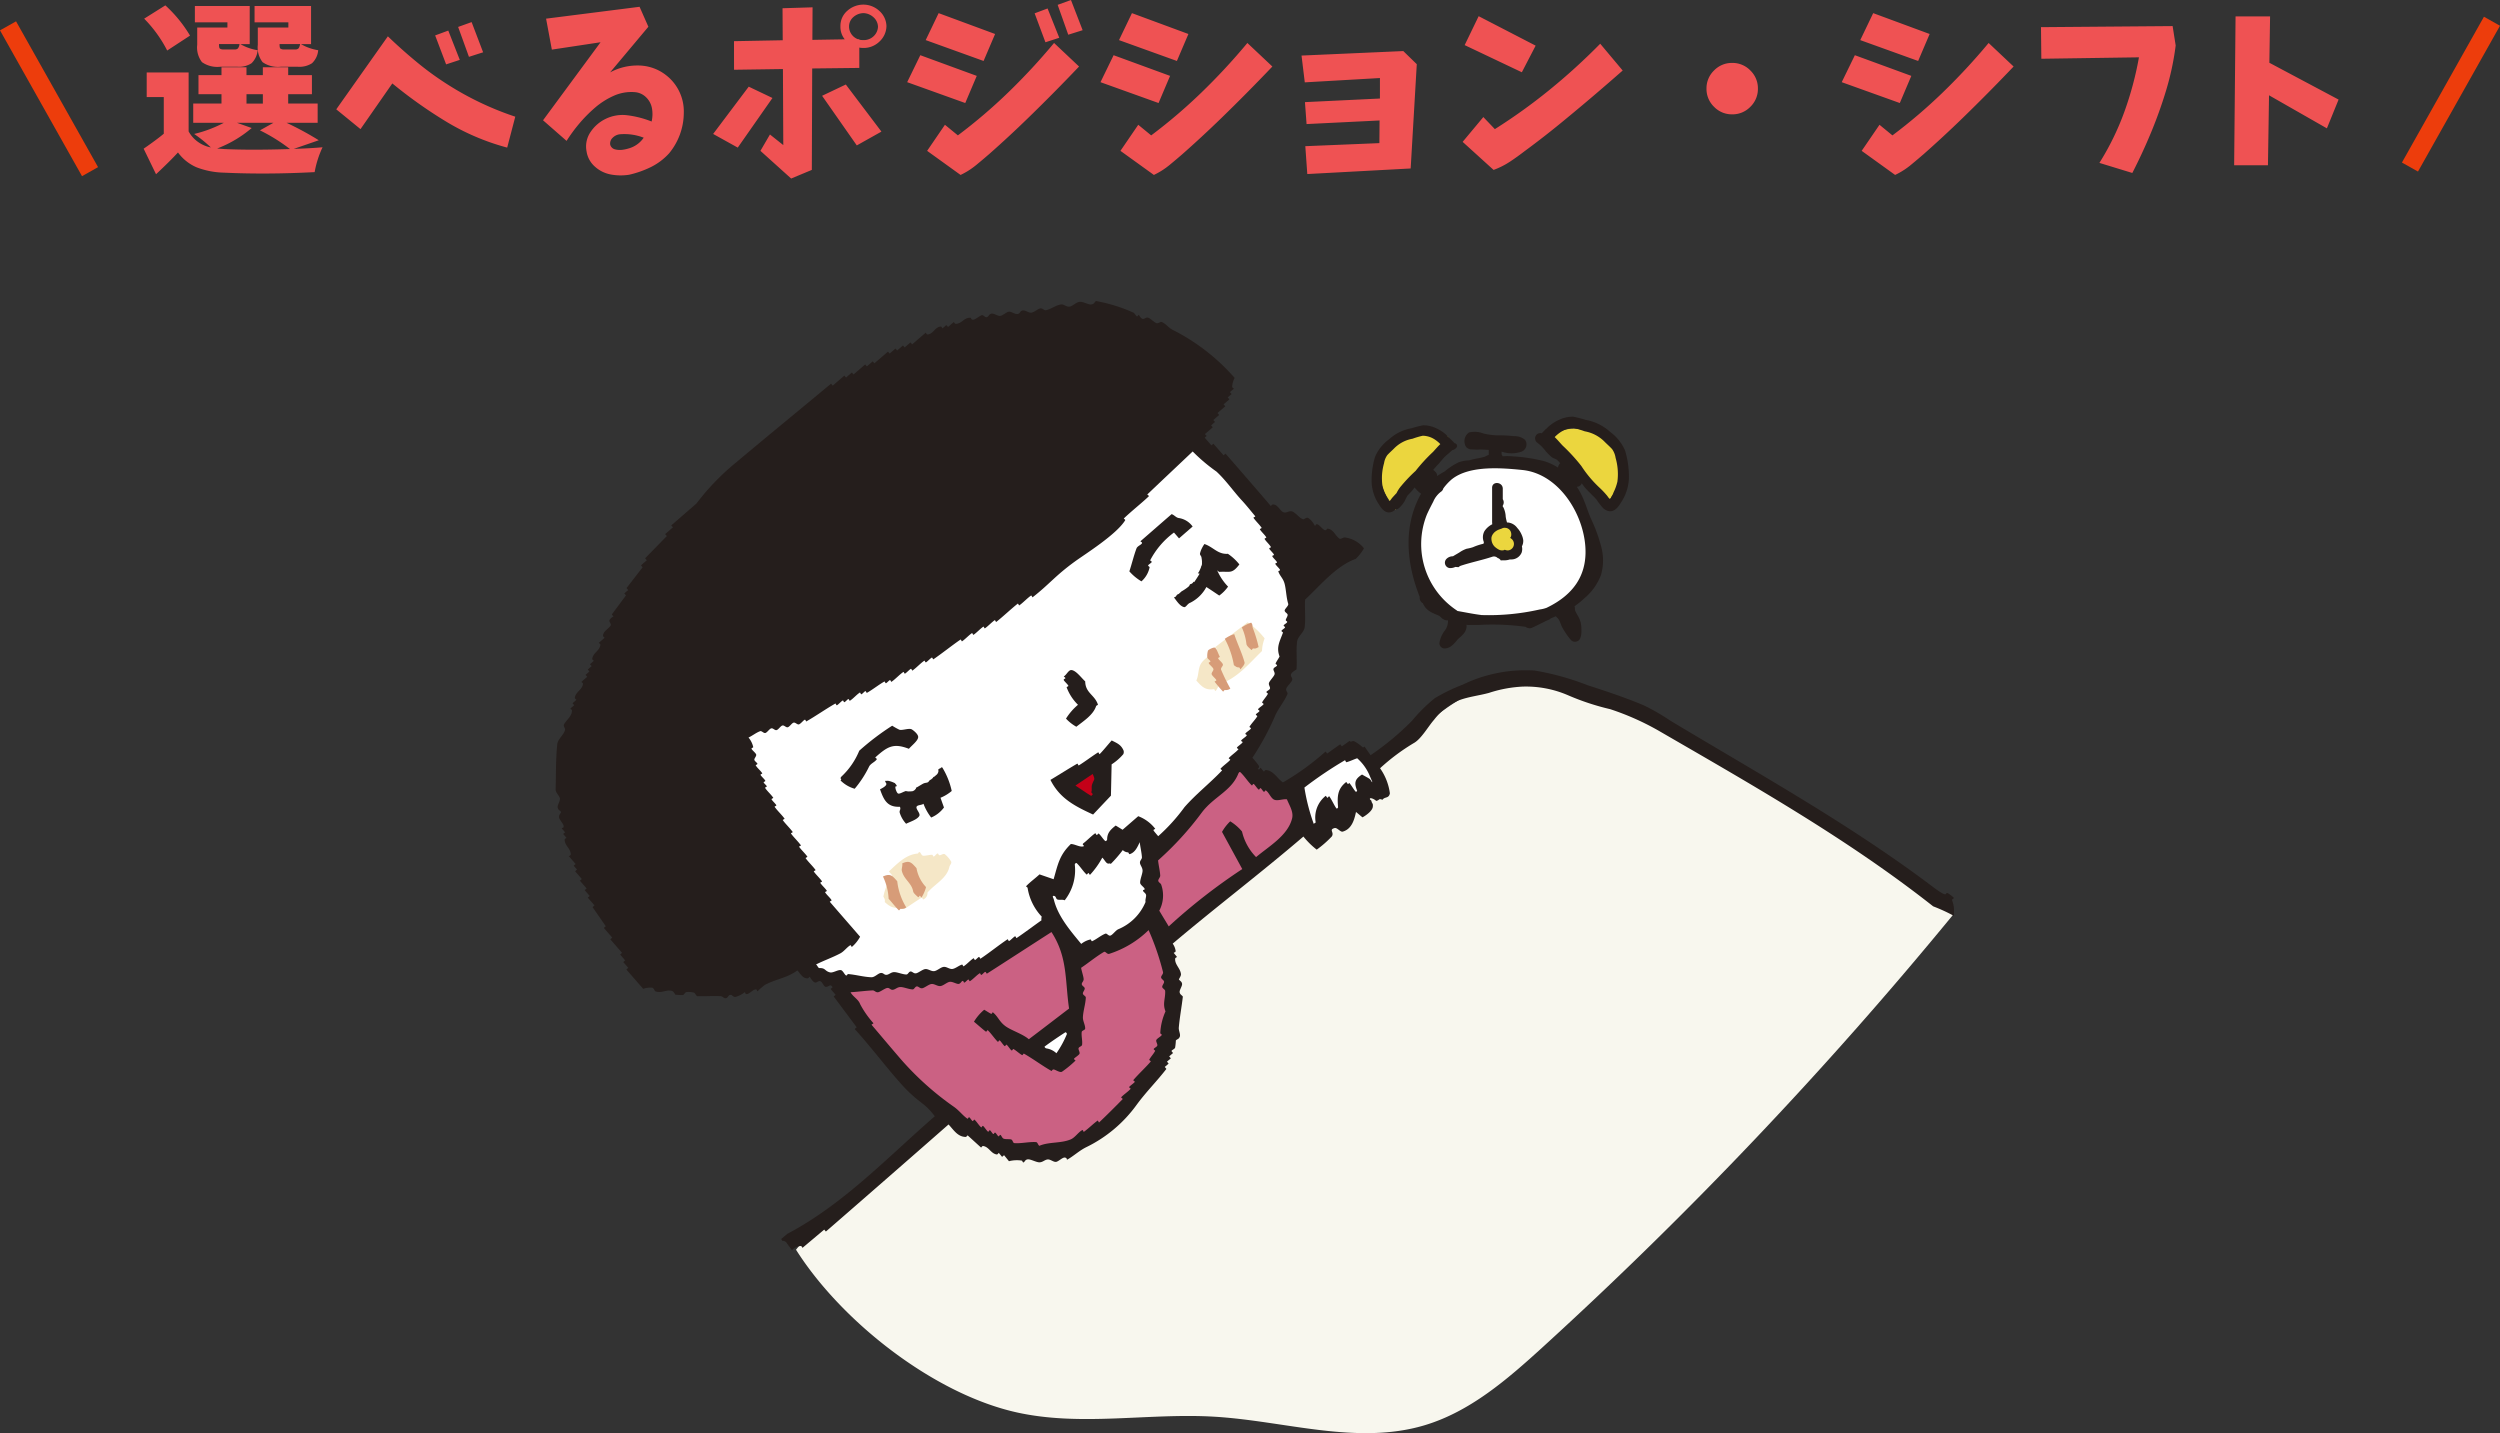
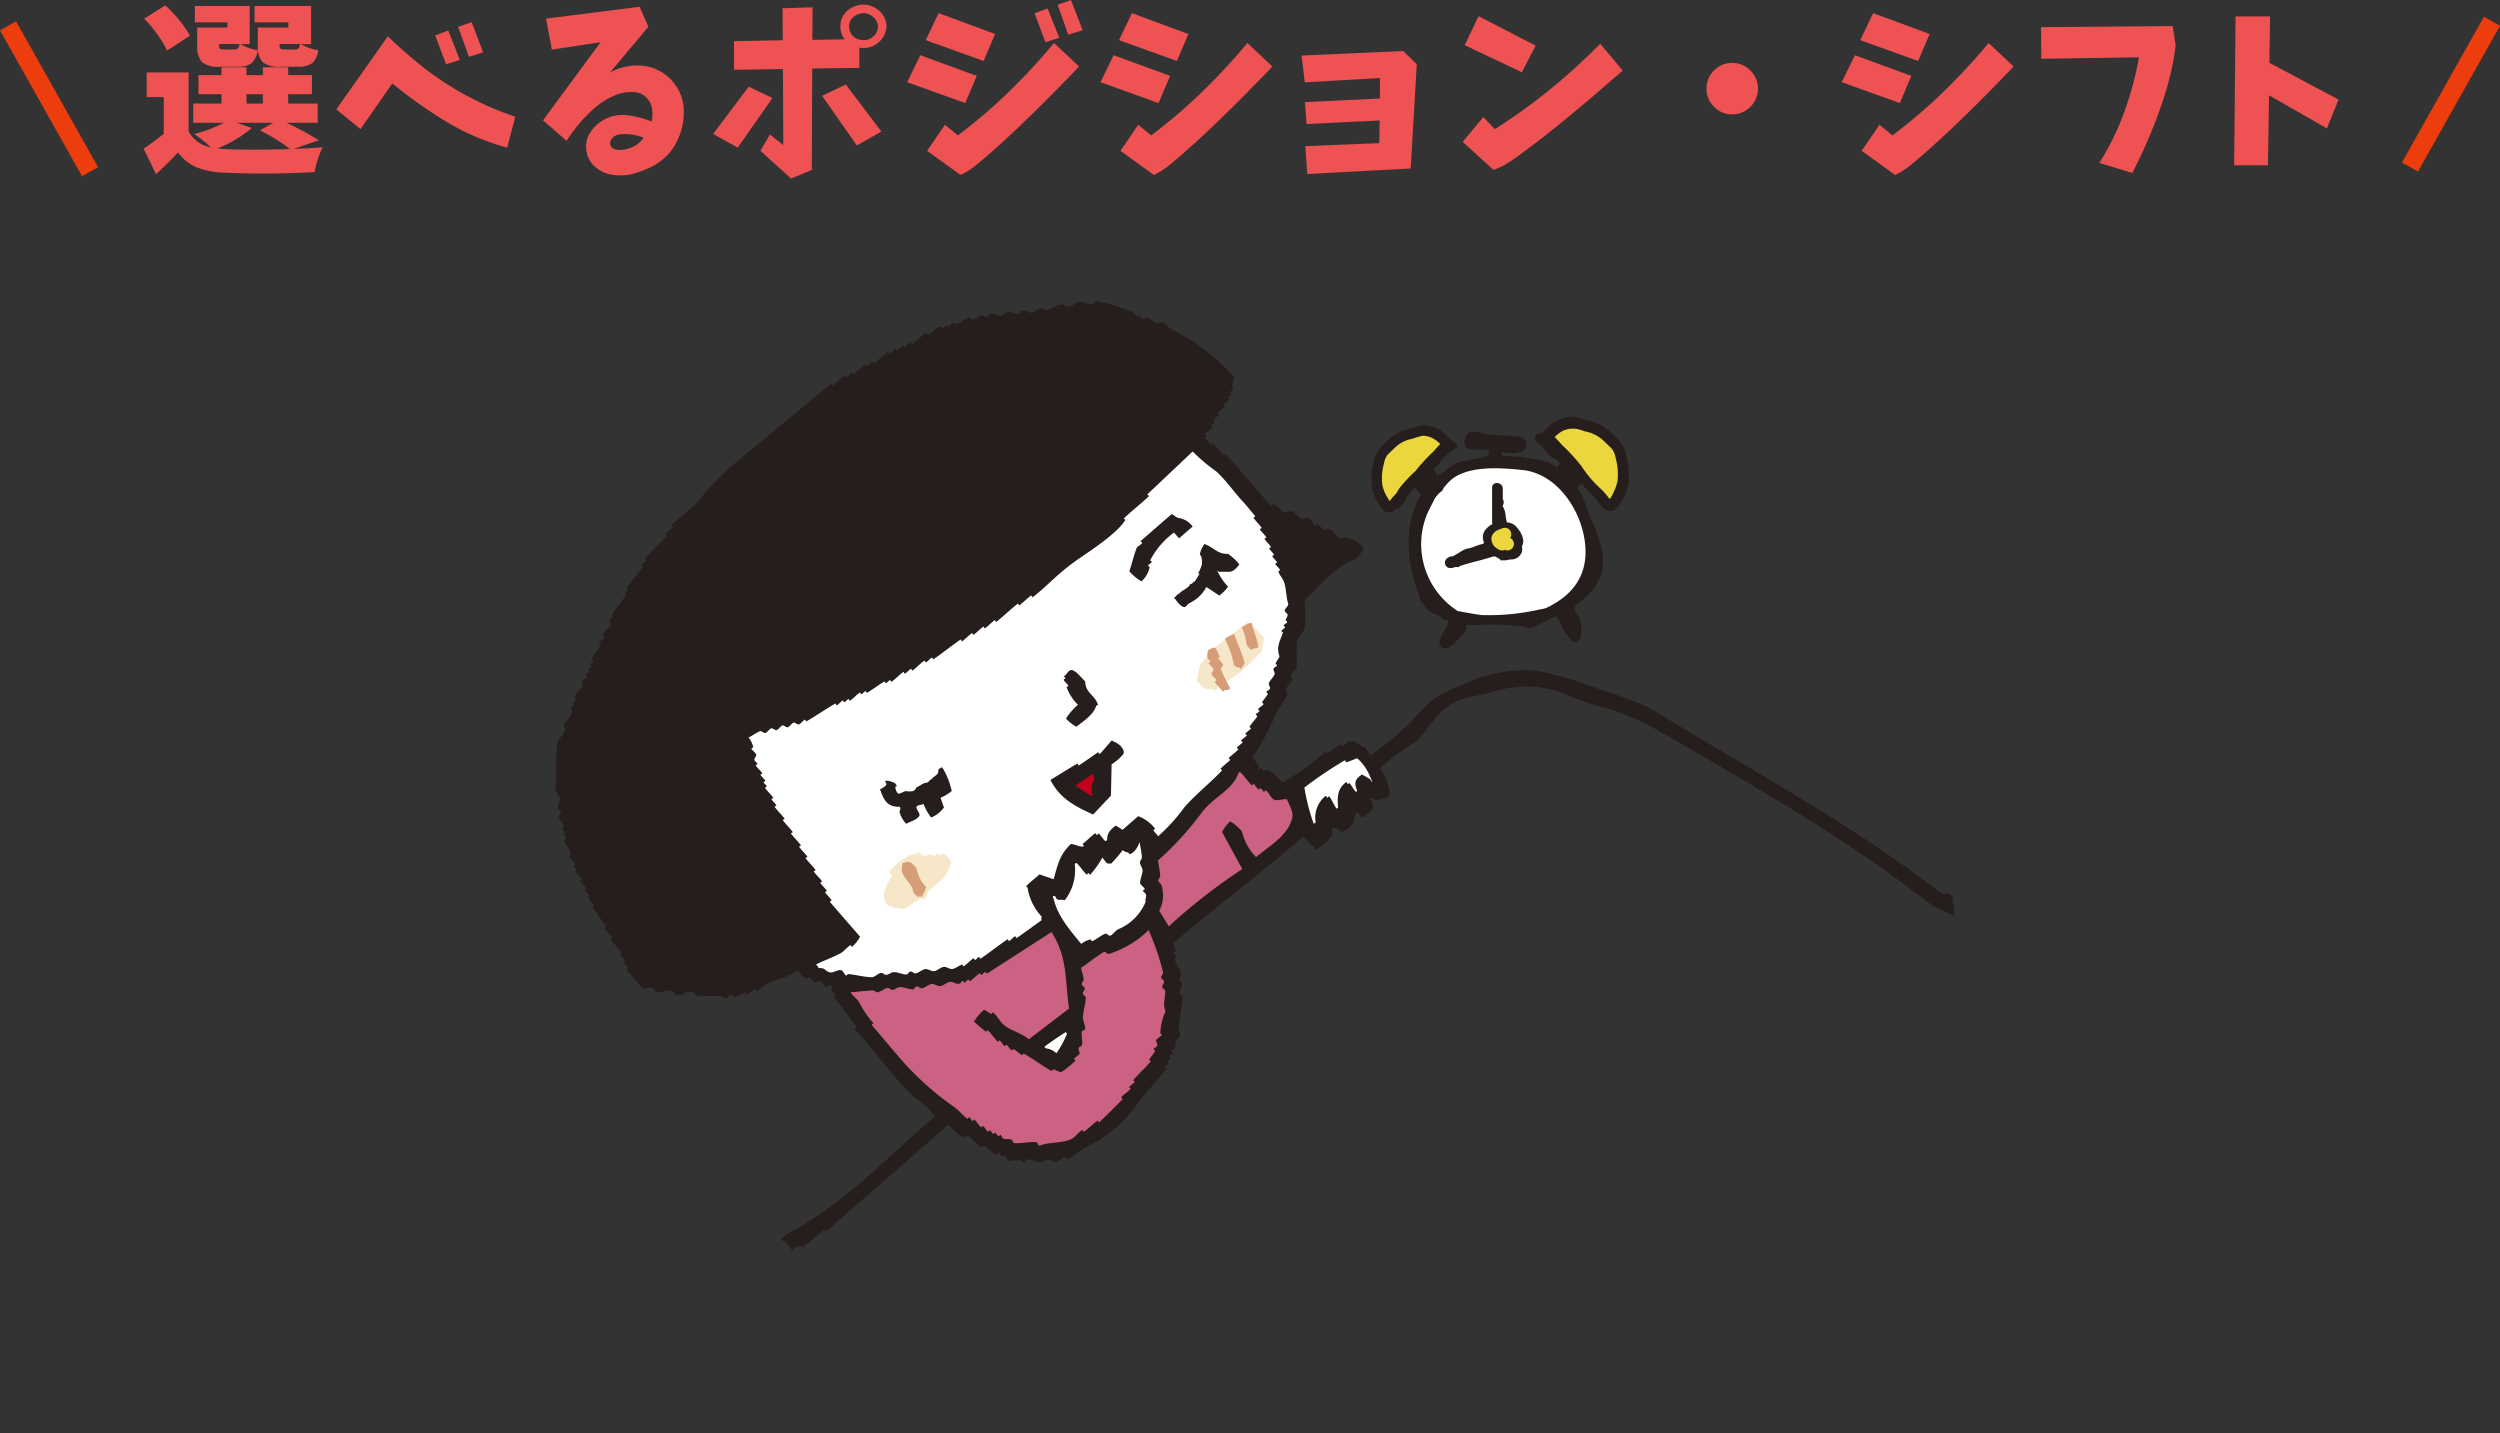
<svg xmlns="http://www.w3.org/2000/svg" width="271.582" height="155.687" viewBox="0 0 271.582 155.687">
  <rect x="0" y="0" width="271.582" height="155.687" fill="#333333" stroke="none" />
  <defs>
    <clipPath id="clip-path">
      <rect id="長方形_694" data-name="長方形 694" width="151.906" height="122.988" fill="none" />
    </clipPath>
  </defs>
  <g id="グループ_1327" data-name="グループ 1327" transform="translate(-344.638 -2624.086)">
    <g id="グループ_1058" data-name="グループ 1058" transform="translate(405 2656.786)">
      <g id="グループ_1057" data-name="グループ 1057" clip-path="url(#clip-path)">
        <path id="パス_2369" data-name="パス 2369" d="M84.358,12.837l-5.782,7.9s-1-1.583-1.021-1.607C76.3,17.145,77.4,13.277,79.5,12.34c2.016-.9,3-.369,4.855.5" transform="translate(12.632 1.947)" fill="#ebd63e" fill-rule="evenodd" />
        <path id="パス_2370" data-name="パス 2370" d="M99.062,20,92.4,12.829l1.772-.7c2.183-.859,5.772.951,6.294,3.2.5,2.15-.2,3.015-1.406,4.672" transform="translate(15.155 1.954)" fill="#ebd63e" fill-rule="evenodd" />
        <path id="パス_2371" data-name="パス 2371" d="M83.221,17.653c-1.166,1.6-2.76,3.167-2.72,5.29a20,20,0,0,0,.236,4.4c.866.867.917,2.2,1.86,3.114a6.712,6.712,0,0,0,3.6,1.73c2.209.346,4.206-.293,6.352-.654,1.313-.221,2.493.027,3.564-.872,2.3-1.928,3.991-5.392,3.1-8.354a13.674,13.674,0,0,0-1.965-3.771c-1.875-2.712-3.47-2.877-6.593-3.306-3.081-.421-5.5-.228-7.435,2.425" transform="translate(13.202 2.469)" fill="#fff" fill-rule="evenodd" />
-         <path id="パス_2372" data-name="パス 2372" d="M123.891,44.514q-5.229-3.029-10.622-5.768c-4.1-2.081-8.582-4.086-13.129-3.4-4.209.634-7.708,3.462-10.981,6.183L55.918,69.178,39.3,83C33.9,87.487,26.818,91.869,22.432,97.286c4.9,7.757,14.9,15.633,23.924,17.66,7.029,1.58,14.364.05,21.555.482,7.642.46,15.438,3.117,22.776.936,4.963-1.476,9.021-4.995,12.847-8.482a448.223,448.223,0,0,0,44.643-47.043,219.256,219.256,0,0,0-24.286-16.325" transform="translate(3.679 5.774)" fill="#f8f7ee" fill-rule="evenodd" />
        <path id="パス_2373" data-name="パス 2373" d="M151.7,65.1c-.078-.161.369-.14.077-.379-1.421-1.166.187.695-2.194-1.1-8.97-6.772-18.865-12.25-28.481-18.027a23.652,23.652,0,0,0-2.887-1.668c-1.993-.838-4.046-1.521-6.1-2.185a29.136,29.136,0,0,0-5.775-1.6,15.666,15.666,0,0,0-7.8,1.534,19.066,19.066,0,0,0-3.05,1.481A17.463,17.463,0,0,0,93.028,45.6a29.517,29.517,0,0,1-4.5,3.739c-.219-.313-.44-.626-.66-.938a1.251,1.251,0,0,1-.161.108,4.81,4.81,0,0,0-.952-.681c-.242-.1-.334.165-.51-.048-.27.213-.563.4-.842.6-.057-.077-.114-.151-.172-.227-.473.334-.948.667-1.415,1.008l-.176-.223a27.557,27.557,0,0,1-4.635,3.36c-.646-.452-1.007-1.286-1.857-1.347-.077-.006-.159.128-.212.173-.118-.137-.243-.288-.353-.426-.112.045-.051.2-.239.171s.178-.136.037-.4a10.635,10.635,0,0,0-.691-.852,28.83,28.83,0,0,0,2.51-4.658c.4-.828.941-1.433,1.292-2.244.083-.192-.22-.359-.118-.626s.534-.631.63-.9-.215-.39-.121-.636.4-.39.6-.538c.074-.993-.062-2.052.065-3.026.076-.579.744-.975.818-1.552.126-.968-.017-2.013.052-3,1.616-1.513,3.364-3.655,5.489-4.421a4.846,4.846,0,0,0,.9-1.151,3.125,3.125,0,0,0-2.065-1.177c-.21-.03-.434.23-.6.12-.457-.3-.64-1.029-1.308-1.077-.083-.006-.037.171-.242.171s-.644-.625-.861-.65-.125.132-.255.17a2.249,2.249,0,0,0-.7-.842c-.253-.143-.439.19-.615.12-.4-.159-.755-.682-1.12-.829s-.66.229-1.015.062-.594-.854-1.117-.833c-.077,0-.162.116-.211.177q-2.45-2.863-4.931-5.7c-.071.061-.143.122-.213.184l-1.1-1.261-.213.184c-.243-.279-.492-.56-.731-.839.034-.064.189-.12.194-.185s-.141-.142-.165-.208c.278-.246.566-.49.847-.736-.061-.071-.122-.14-.184-.211l.425-.367c-.061-.071-.121-.141-.183-.211.213-.183.425-.368.637-.551-.061-.071-.122-.14-.184-.21l.846-.73-.184-.21q.318-.272.634-.547l-.183-.21.423-.364-.184-.21c.142-.118.283-.25.424-.36-.068-.137-.146-.028-.182-.249a2.426,2.426,0,0,1,.269-.934A22.21,22.21,0,0,0,67.02,3.128c-.464-.237-.707-.637-1.15-.839-.194-.088-.376.191-.613.111s-.682-.545-.918-.6-.406.219-.612.125-.253-.264-.377-.416c-.064,0-.144.2-.211.158-.1-.063-.236-.325-.362-.4A17.687,17.687,0,0,0,58.7,0c-.213.14-.141.289-.469.368S57.3.037,56.907.092,56.235.506,55.871.6,55.22.327,54.9.372C54.331.452,53.82.887,53.25,1c-.2.04-.334-.234-.591-.2s-.714.455-1.012.469-.666-.326-.953-.235-.177.262-.462.364-.646-.239-.953-.239-.715.457-1.021.46-.677-.326-.951-.237-.221.269-.45.362-.366-.264-.582-.2-.755.537-.975.488-.132-.2-.214-.206c-.7-.081-.974.672-1.646.652-.08,0-.135-.15-.18-.2-.212.178-.424.363-.634.545l-.183-.212c-.14.12-.281.244-.423.362-.042-.05-.1-.206-.18-.2-.64.043-.811.822-1.452.865-.079,0-.139-.151-.18-.2-.494.419-.986.847-1.478,1.271l-.182-.212-.633.545-.182-.212-.633.545-.182-.212q-.318.272-.633.546c-.061-.071-.122-.141-.182-.212L34.625,6.766c-.062-.07-.122-.141-.182-.212L33.81,7.1l-.183-.212L32.362,7.979l-.182-.212-.633.545c-.062-.07-.121-.141-.182-.212L30.1,9.193c-.063-.071-.118-.144-.186-.211-3.384,2.819-6.964,5.74-10.286,8.534A25.976,25.976,0,0,0,15.3,21.993c-.9.788-1.83,1.589-2.742,2.383l.183.212q-.424.367-.846.734c.062.07.121.142.183.212Q10.9,26.74,9.719,27.948c.062.07.121.142.183.212q-.318.274-.634.551l.182.212L7.7,31.184l.182.212c-.141.122-.283.244-.423.368l.182.212Q6.872,33.014,6.1,34.053c.062.07.12.142.184.211a1.12,1.12,0,0,0-.424.375c-.111.186.21.426.119.595-.207.385-.822.609-.832,1.138,0,.078.119.158.173.21-.207.185-.424.367-.631.552.044.052.183.132.173.21-.074.655-.814.875-.888,1.53-.009.078.128.158.172.21-.136.123-.279.246-.419.368.061.071.12.142.182.212l-.423.368c.062.07.122.141.183.212l-.423.367c.061.071.122.141.182.212-.21.184-.424.367-.631.552.045.051.182.132.173.21-.074.654-.814.875-.888,1.529-.009.078.128.158.173.21-.136.123-.281.244-.42.368.061.071.122.141.182.212-.14.123-.283.244-.42.368.052.051.173.132.173.208.007.652-.612,1.013-.866,1.531-.09.183.163.409.112.6-.143.542-.78.967-.84,1.538C.007,49.74.041,51.468,0,53.069c-.01.374.474.705.466,1.03s-.317.677-.237.957.223.269.362.449c-.07.2-.253.327-.222.592s.53.733.5.974-.134.092-.206.227c.121.127.243.279.364.417-.07.062-.141.121-.211.183.12.142.244.282.363.424-.052.044-.2.1-.2.182-.021.656.679.977.66,1.633,0,.077-.149.136-.2.18.24.281.488.562.729.844-.069.061-.14.121-.21.182.121.141.243.281.365.421l-.21.182.73.844-.21.182.73.843L3.152,64l.548.632-.211.182.731.844-.211.182,1.434,2.079-.21.183q.457.526.913,1.053l-.21.182c.427.491.852.985,1.278,1.476l-.21.183c.183.211.364.421.548.632l-.211.182c.184.208.367.419.549.629l-.21.182c.612.7,1.214,1.4,1.833,2.1a2.32,2.32,0,0,1,.967-.128c.236.076.233.353.383.407.639.233,1.156-.236,1.789-.048.149.044.264.288.364.406a7.14,7.14,0,0,0,.78.042c.17-.021.263-.321.43-.332a2.566,2.566,0,0,1,.773.056c.159.044.232.315.376.395.847.023,1.718-.042,2.563,0,.2.009.356.274.575.217s.21-.3.435-.355.3.247.585.217a2.818,2.818,0,0,0,1-.506c.13.058,0,.187.227.2s.729-.52.954-.508.1.142.225.2a5.409,5.409,0,0,1,.832-.714c1.2-.625,2.389-.736,3.49-1.553.326.356.58.9,1.124.863.078-.007.155-.128.211-.175.142.2.312.526.546.615s.379-.213.609-.129.335.514.54.6.452-.182.59-.14a.248.248,0,0,1,.185.2c.014.079-.168.116-.19.187.172.21.361.42.539.631l-.212.182q1.254,1.671,2.5,3.347c-.062.08-.161.086-.2.212,1.7,1.831,4.131,5.074,5.643,6.592s1.94,1.407,3.043,2.86c-5.18,4.5-9.892,9.539-16.026,12.776q-.328.279-.659.556c.038.066.076.133.108.2a.532.532,0,0,1,.5.249c.176.265.375.511.561.768a1.442,1.442,0,0,1,.966-.455c.078,0,.137.151.178.2.787-.658,1.573-1.322,2.359-1.982.059.071.119.143.179.214q6.68-5.8,13.326-11.634c.551.583.982,1.34,1.861,1.356.077,0,.158-.126.211-.173.489.44.975.89,1.464,1.329.052-.044.134-.183.212-.172.652.085.85.836,1.5.921.077.009.158-.128.211-.172.12.14.237.288.357.431.072-.059.142-.121.214-.182.179.217.357.435.533.654a3.454,3.454,0,0,1,1.393-.066c.072.021.1.223.18.2.164-.054.148-.286.456-.335s.949.339,1.3.322.516-.25.837-.308.666.3.952.258.73-.541.991-.463.081.126.222.222c.732-.414,1.308-.985,2.088-1.365a14.672,14.672,0,0,0,5.457-4.6c1.045-1.424,2.171-2.525,3.227-3.892-.056-.062-.118-.146-.176-.215l.418-.356c-.059-.073-.12-.147-.178-.221.14-.118.278-.237.418-.355l-.178-.221.418-.356c-.058-.072-.122-.149-.175-.219.093-.144.336-.206.4-.367a5.993,5.993,0,0,0,.08-.783c.164-.164.3-.119.42-.386s-.128-.672-.1-1c.094-1.107.315-2.265.44-3.376-.118-.173-.3-.212-.346-.464s.306-.688.26-.941-.228-.291-.346-.464c.068-.155.246-.4.228-.569-.066-.646-.681-1.03-.631-1.689.006-.078.147-.135.2-.179-.114-.144-.237-.3-.354-.434.073-.115.172-.012.207-.214a1.769,1.769,0,0,0-.32-.8c4.677-3.958,9.553-7.651,14.2-11.635a8.489,8.489,0,0,0,1.445,1.424,11.329,11.329,0,0,0,1.639-1.434c.3-.455-.361-.728.3-.91.285-.078.631.46.887.386.963-.272,1.251-1.244,1.441-2.136.235.189.468.4.708.585.42-.232,1.079-.714,1.12-1.154s-.091-.274-.159-.654c-.008-.043-.213-.121-.149-.24s.566.12.661.261c.42-.064.222-.3.7-.119.23-.365.683-.106.8-.7a6.1,6.1,0,0,0-1.067-2.726,22.316,22.316,0,0,1,3.638-2.72c.821-.433,1.585-1.815,2.219-2.535a6.937,6.937,0,0,1,2.695-2.12c1.059-.4,2.2-.517,3.278-.812a13.842,13.842,0,0,1,3.626-.682,11.487,11.487,0,0,1,4.982.946,26.868,26.868,0,0,0,4.565,1.505,28.708,28.708,0,0,1,5.193,2.3c10.242,5.934,20.573,11.777,29.89,19.118a19,19,0,0,1,2.255,1.036A3.6,3.6,0,0,0,151.7,65.1" transform="translate(0)" fill="#251e1c" fill-rule="evenodd" />
        <path id="パス_2374" data-name="パス 2374" d="M18,45.119a2.4,2.4,0,0,1,.511,1.032c.012.085-.221.071-.178.2s.455.442.5.615-.227.419-.2.57.3.313.331.419-.22.121-.176.194c.173.292.519.554.7.847.044.074-.226.081-.171.2s.449.478.5.6-.2.1-.17.2.3.311.333.406-.225.12-.177.192c.237.359.64.7.88,1.057.048.072-.228.084-.171.2s.443.485.5.6-.221.126-.17.2c.3.428.759.844,1.065,1.266.05.07-.229.115-.178.185.306.419.759.846,1.065,1.264.051.07-.228.116-.177.186.306.417.759.845,1.065,1.262.051.07-.227.116-.178.186.246.347.639.7.883,1.05.049.07-.229.116-.178.186.306.417.76.844,1.066,1.261.051.069-.227.116-.178.185.244.347.639.7.882,1.05.049.07-.223.116-.178.186.182.276.52.562.7.838.045.07-.222.116-.178.185.175.276.528.565.694.84.042.069-.185.118-.185.184,1.087,1.263,2.194,2.526,3.288,3.792a3.985,3.985,0,0,1-.885,1.1c-.047.038-.106-.223-.18-.179-.371.221-.665.661-1.07.878-.849.453-1.789.776-2.657,1.215.122.042.237.393.363.389.7-.026.566.327,1.169.47.315.075.87-.315,1.184-.248.212.044.409.523.545.573s.139-.154.229-.147c.836.068,1.727.327,2.541.347.363.008.726-.442,1.023-.463s.328.215.606.2.48-.29.833-.294.935.262,1.339.258c.162,0,.251-.307.439-.325s.327.236.587.2.7-.424,1.013-.462.644.264.971.223.694-.418,1.024-.461.641.276.973.222.7-.382,1.024-.471c.08-.021.115.225.186.179.353-.226.7-.632,1.057-.861.07-.047.1.213.19.176s.313-.288.4-.326.116.228.191.178c.973-.652,1.942-1.438,2.917-2.092.076-.05.083.23.2.172s.482-.433.6-.49.121.223.2.173c.9-.605,1.794-1.289,2.692-1.919a.86.86,0,0,1,.029-.4,5.86,5.86,0,0,1-1.531-3.093c-.009-.139-.219-.157-.158-.221.424-.45.982-.842,1.446-1.277l1.533.528c.461-1.594.622-2.621,1.871-3.825.414-.006.945.35,1.327.26.325-.077-.249-.133.074-.372s.866-.8,1.236-1.049c.062-.042.122.182.183.185s.15-.2.21-.156c.236.184.491.641.714.807.056.041.2-.08.2-.171,0-.709.363-1.064.929-1.513.248.15.5.306.748.459l1.7-1.474a4.241,4.241,0,0,1,1.841,1.358c.038.049-.24.079-.172.2s.388.474.5.617a19.945,19.945,0,0,0,2.858-3.158c1.306-1.481,2.748-2.582,4.074-3.982.017-.056-.207-.144-.15-.207.282-.315.744-.62,1.035-.936.058-.063-.2-.147-.146-.211.294-.318.738-.606,1.034-.932.058-.065-.213-.111-.139-.221s.511-.41.588-.53-.206-.109-.13-.233.508-.395.583-.518-.2-.112-.129-.233.511-.405.582-.517-.187-.148-.14-.222c.239-.383.606-.739.84-1.119.047-.073-.193-.127-.147-.218s.338-.253.384-.35-.2-.113-.137-.227.506-.4.572-.505-.18-.15-.14-.227c.165-.317.456-.6.618-.913.04-.077-.191-.118-.146-.225s.328-.193.378-.357-.18-.391-.107-.618.526-.681.6-.909-.162-.442-.111-.613.333-.233.381-.364-.2-.077-.14-.242.319-.531.419-.734c-.378-1.024.019-1.627.364-2.578.03-.084-.19-.129-.151-.223s.341-.257.379-.354-.18-.126-.144-.226.347-.249.378-.356-.158-.1-.15-.234.219-.4.2-.565-.3-.253-.322-.443.455-.534.386-.75c-.21-.651-.233-1.606-.4-2.2s-.5-.8-.669-1.3c-.034-.1.222-.069.171-.2s-.44-.48-.494-.616.219-.076.164-.212-.439-.48-.494-.616.218-.08.164-.212-.439-.494-.494-.615.215-.126.171-.2c-.176-.3-.509-.576-.683-.864-.044-.072.223-.118.179-.189-.175-.283-.51-.572-.69-.852-.044-.07.228-.119.18-.19-.241-.349-.63-.711-.874-1.062-.049-.07.239-.12.182-.189-.466-.554-.93-1.15-1.44-1.7-.954-1.032-1.717-2.171-2.773-3.149a18.841,18.841,0,0,1-2.577-2.18C64.6,15.608,62.959,17.145,61.33,18.7c-.02.064.221.147.156.208-.844.8-1.859,1.588-2.7,2.394-.065.063.19.119.123.226-.968,1.552-4.342,3.658-5.423,4.442-2.177,1.576-2.811,2.5-4.637,3.919-.023-.013-.1-.242-.165-.193-.411.29-.844.757-1.259,1.057-.069.051-.116-.233-.186-.177-.768.612-1.547,1.361-2.315,1.973-.07.056-.118-.227-.186-.178-.348.246-.705.637-1.052.88-.07.049-.116-.226-.186-.177-.347.243-.7.637-1.051.879-.07.049-.118-.226-.186-.177-.349.243-.705.636-1.056.881-.07.049-.112-.23-.186-.179-.973.669-1.952,1.464-2.931,2.134-.076.051-.085-.23-.2-.171s-.488.442-.6.5-.126-.222-.2-.171c-.434.3-.84.759-1.275,1.064-.072.051-.084-.229-.2-.17s-.488.443-.6.5-.126-.221-.2-.17c-.433.3-.845.762-1.275,1.063-.071.05-.1-.214-.191-.176s-.314.294-.407.332-.115-.221-.192-.177c-.624.359-1.254.861-1.878,1.221-.077.044-.1-.214-.192-.177s-.317.3-.407.333-.121-.223-.192-.177c-.356.236-.7.645-1.06.88-.072.048-.1-.212-.192-.176s-.3.3-.41.333-.08-.221-.2-.17-.485.447-.6.5-.12-.219-.2-.173c-1.048.6-2.079,1.326-3.128,1.93-.08.047-.069-.228-.2-.171s-.434.449-.618.5-.383-.241-.58-.189-.431.449-.631.5-.381-.242-.582-.19-.431.449-.633.5-.379-.243-.581-.189-.434.442-.632.5-.393-.258-.579-.191c-.424.155-.828.484-1.245.681" transform="translate(2.952 2.305)" fill="#fff" fill-rule="evenodd" />
-         <path id="パス_2375" data-name="パス 2375" d="M28.615,42.358A27.791,27.791,0,0,1,32.2,39.635a7,7,0,0,0,.783.438c.322.1,1.055-.211,1.347-.036.233.14.694.528.693.825,0,.407-.734.946-1.007,1.283-1.694-.654-2.334-.242-3.65.931,0,.073.2.137.158.21-.189.289-.617.43-.814.75a11.551,11.551,0,0,1-1.585,2.448,3.535,3.535,0,0,1-1.536-.9c.223-.268-.173-.1.1-.426a7.951,7.951,0,0,0,1.93-2.8" transform="translate(4.36 6.5)" fill="#251e1c" fill-rule="evenodd" />
        <path id="パス_2376" data-name="パス 2376" d="M60.415,21.237c-.49.425-.985.858-1.477,1.286-.183-.212-.364-.424-.549-.634a8.807,8.807,0,0,0-2.571,2.99c-.043.1.194.122.151.22s-.346.261-.382.356.17.13.154.218a2.8,2.8,0,0,1-.885,1.52,5.4,5.4,0,0,1-1.314-1.087c.271-.809.483-1.723.779-2.5.094-.246.526-.391.588-.549s-.156-.109-.149-.233c1.116-.968,2.254-1.966,3.373-2.934.285.086.47.376.774.423a2.257,2.257,0,0,1,1.509.924" transform="translate(8.781 3.262)" fill="#251e1c" fill-rule="evenodd" />
        <path id="パス_2377" data-name="パス 2377" d="M36.742,43.653c-.073-.043-.012.042-.05.044a.13.13,0,0,0-.092.079c-.017.038.023.072.021.132a.589.589,0,0,1-.055.212.563.563,0,0,1-.133.189c-.063.054-.166.14-.22.191s-.1.041-.144.08-.04.079-.087.119-.1.079-.15.13-.108.033-.168.1a1.964,1.964,0,0,1-.144.177c-.1.1-.3.081-.473.146s-.661.393-.807.454-.01.087-.08.146-.085.12-.166.164a.533.533,0,0,1-.213.1,3.272,3.272,0,0,1-.405.022c-.116,0-.267-.041-.355-.045s.1.023-.028.036-.581.3-.748.24-.339-.6-.3-.725.1-.01.12-.068a.113.113,0,0,0-.009-.129c-.031-.049-.133-.155-.157-.2s0,0-.042-.022-.013-.009-.1-.049A2.781,2.781,0,0,0,31.241,45a.734.734,0,0,0-.257-.01c-.076.02-.092-.063-.141.041s.158.162.109.355-.464.416-.679.518c.417,1.2.812,1.96,2.162,1.9.128.315-.07.347-.03.623a3.151,3.151,0,0,0,.7,1.222c.445-.225,1.183-.441,1.427-.837.177-.286-.417-.768-.282-1.024.1-.193.568-.158.744-.31a5.609,5.609,0,0,0,.835,1.495,3.319,3.319,0,0,0,1.389-1.091q-.189-.529-.376-1.057a4.479,4.479,0,0,0,1.219-.737,8.207,8.207,0,0,0-1.013-2.536c-.1-.123-.234.14-.307.1" transform="translate(4.965 7.138)" fill="#251e1c" fill-rule="evenodd" />
        <path id="パス_2378" data-name="パス 2378" d="M48.968,38.217a5.217,5.217,0,0,1-1.229-1.885c-.03-.1.221-.079.175-.2s-.46-.492-.495-.606.163-.135.179-.2-.221-.187-.156-.214c.26-.106.5-.723.842-.668.512.081,1.058.861,1.468,1.228.016,1.261,1.029,1.458,1.376,2.507.03.092-.152.069-.2.2-.318.952-1.369,1.61-2.141,2.221a4.573,4.573,0,0,1-1.122-.882,6.334,6.334,0,0,1,1.3-1.5" transform="translate(7.776 5.648)" fill="#251e1c" fill-rule="evenodd" />
        <path id="パス_2379" data-name="パス 2379" d="M63.562,23.742c-1.1.079-1.57-.731-2.549-1.063a3.267,3.267,0,0,0-.285.483,2.275,2.275,0,0,0-.2.574c0,.154.14.242.161.383a3.881,3.881,0,0,1,.058.417c0,.126,0,.215,0,.322a.756.756,0,0,1-.1.285c-.034.071.017,0-.015.083s-.144.336-.186.414-.061.1-.085.139-.052.041-.054.07.2.024.175.064c-.113.2-.448.721-.547.856s-.036-.043-.093.014a.462.462,0,0,0-.1.123.557.557,0,0,1-.254.137c-.056.017-.02-.016-.047.009s.016,0-.021.063a.536.536,0,0,1-.142.2,5.068,5.068,0,0,1-.732.5c-.133.059.006.012-.063.061a1.689,1.689,0,0,0-.22.191c-.062.063-.166.068-.214.122a1.708,1.708,0,0,0-.152.2c-.033.052-.216.065-.177.115.262.331.616.915,1.073,1.029.215.052.364-.369.684-.476a4,4,0,0,0,1.747-1.706c.475.3.932.617,1.4.927a4.1,4.1,0,0,0,.957-.972,5.848,5.848,0,0,1-1.162-1.726c-.026-.1.132.133.219.126,1.145-.083,1.34.276,2.172-.809a5.477,5.477,0,0,0-1.248-1.155" transform="translate(9.465 3.719)" fill="#251e1c" fill-rule="evenodd" />
        <path id="パス_2380" data-name="パス 2380" d="M46.18,45.293c.965-.577,1.938-1.2,2.9-1.756.078-.045.108.229.185.183.688-.43,1.4-.978,2.082-1.41.076-.048.121.243.183.179.439-.447.868-1,1.3-1.479.584.3,1.019.454,1.293,1.106a.563.563,0,0,1-.031.385,5.664,5.664,0,0,1-1.27,1.107q-.035,1.7-.074,3.4-.971,1.025-1.939,2.052c-1.973-.908-3.629-1.747-4.632-3.764" transform="translate(7.574 6.726)" fill="#251e1c" fill-rule="evenodd" />
        <path id="パス_2381" data-name="パス 2381" d="M48.511,45.4c.556.352,1.135.789,1.683,1.106.074.043.172-.14.2-.17s-.175-.156-.156-.207c.086-.241,0-.572.059-.78.206-.7.427-.456.086-1.208-.623.423-1.25.837-1.874,1.259" transform="translate(7.956 7.238)" fill="#c40018" fill-rule="evenodd" />
        <path id="パス_2382" data-name="パス 2382" d="M48.046,82.136c1.074-.443,2.312-.241,3.378-.683.491-.2.824-.781,1.279-1.021.076-.04.109.235.179.185.49-.353.987-.852,1.474-1.209.07-.051.116.247.18.186.84-.8,1.729-1.68,2.538-2.513.062-.064-.2-.156-.146-.218.291-.308.722-.582,1.013-.9.057-.063-.21-.125-.136-.228s.5-.405.576-.509-.194-.161-.136-.228c.584-.68,1.3-1.329,1.879-2,.058-.068-.189-.146-.148-.221.171-.311.464-.616.631-.934.041-.077-.19-.123-.144-.227s.332-.212.383-.359-.173-.441-.107-.605.516-.4.575-.524-.157-.143-.144-.234a6.467,6.467,0,0,1,.568-2.354c-.343-.843,0-1.377-.036-2.212-.008-.178-.307-.272-.321-.447s.225-.4.2-.573-.292-.264-.319-.448.243-.362.207-.58a28.144,28.144,0,0,0-1.568-4.57,10.805,10.805,0,0,1-4.284,2.582c-.249.061-.4-.31-.57-.208-.858.5-1.645,1.166-2.479,1.724.058.341.25.909.275,1.193s-.222.392-.2.59.3.269.318.448-.212.391-.2.566.325.265.318.443c-.029.7-.286,1.433-.315,2.138-.016.4.263.837.246,1.223-.008.173-.356.2-.377.372-.051.432.1.96.041,1.39-.023.172-.338.207-.382.372s.173.437.1.6-.5.411-.579.523.2.18.135.232a11.541,11.541,0,0,1-1.46,1.2c-.246.126-.74-.257-.916-.248s-.157.2-.236.155c-1.006-.573-1.968-1.3-2.967-1.869-.079-.045-.14.2-.215.152-.314-.175-.612-.478-.93-.657-.077-.043-.113.212-.225.142s-.392-.521-.512-.6-.115.208-.233.132-.405-.521-.512-.6-.159.2-.222.139c-.374-.371-.708-.888-1.083-1.252-.063-.062-.142.2-.213.149-.43-.326-.863-.729-1.294-1.079a5.166,5.166,0,0,1,1.11-1.3c.193.107.577.363.728.431s.148-.208.227-.143c.554.456.675.985,1.325,1.474s1.881.849,2.57,1.441c1.472-1.109,2.91-2.222,4.37-3.331-.446-3.076-.139-5.588-1.911-8.312-2.337,1.5-4.675,3.021-7.011,4.518-.078-.022-.1-.2-.191-.187s-.314.293-.405.324-.119-.223-.19-.178c-.355.228-.7.632-1.057.86-.071.047-.094-.21-.19-.176s-.3.3-.41.326-.068-.2-.2-.176-.211.3-.435.324-.648-.264-.951-.229-.7.424-1.022.462-.66-.262-.97-.225-.754.427-1.013.463-.4-.218-.587-.2-.277.322-.438.324c-.4,0-.988-.264-1.34-.257s-.563.278-.832.3-.336-.236-.6-.2-.751.43-1,.466-.383-.214-.591-.2c-.8.038-1.605.151-2.394.2.262.495.853.754,1.045,1.3A10.257,10.257,0,0,0,30,68.812c.044.065-.2.122-.191.186.932,1.1,1.942,2.3,2.872,3.383a31.778,31.778,0,0,0,6.034,5.5c.625.434.927.909,1.493,1.314.08.057.123-.2.215-.147s.26.346.346.4.152-.2.216-.144c.256.22.464.606.723.83.065.056.115-.211.222-.139s.4.526.512.6.127-.186.227-.136.253.35.349.395.126-.186.222-.142.249.347.349.395.115-.2.225-.14.164.343.362.409.551.026.766.068.2.392.374.406c.752.061,1.61-.163,2.362-.109.175.013.213.34.37.41" transform="translate(4.513 9.629)" fill="#cb6183" fill-rule="evenodd" />
        <path id="パス_2383" data-name="パス 2383" d="M49.48,61.562a2.489,2.489,0,0,1,1.008-.49c.079-.012.1.225.183.19.482-.212.934-.617,1.433-.817.183-.073.336.29.573.2s.539-.548.831-.682A5.478,5.478,0,0,0,56.474,57c-.061-.24.1-.579.052-.776s-.294-.3-.326-.441.208-.051.171-.212-.464-.416-.483-.639c-.03-.372.271-1.006.261-1.348s-.27-.585-.284-.843.228-.383.214-.6c-.037-.556-.175-1.086-.237-1.635-.251.533-.505,1.117-1.087,1.3-.086.028-.119-.186-.182-.194a.86.86,0,0,1-.572-.25,14.076,14.076,0,0,1-1.3,1.5c-.184-.113-.2.035-.388-.065s-.356-.462-.539-.612a9.068,9.068,0,0,1-1.329,1.862c-.043.038-.121-.184-.178-.191s-.148.21-.207.155c-.354-.326-.731-.928-1.071-1.229-.056-.05-.208.044-.2.173a5.31,5.31,0,0,1-1.1,3.866c-.246-.116-.531-.014-.76-.079s-.136-.355-.4-.4-.049.261-.024.367c.428,1.836,1.818,3.436,2.98,4.847" transform="translate(7.609 8.283)" fill="#fff" fill-rule="evenodd" />
        <path id="パス_2384" data-name="パス 2384" d="M56.349,59.016c.342.572.688,1.141,1.031,1.711A63.151,63.151,0,0,1,65.369,54.5q-1.1-2.02-2.2-4.037a4.845,4.845,0,0,1,.89-1.149,5.143,5.143,0,0,1,1.282,1.109A5.838,5.838,0,0,0,66.869,53.2c1.387-1.169,3.451-2.336,3.912-4.2.182-.732-.318-1.446-.56-2.075-.433-.064-1,.2-1.378.041s-.568-.79-.916-1.01c-.07-.044-.126.192-.216.148s-.25-.342-.348-.39-.115.21-.228.141-.406-.516-.512-.588-.161.2-.222.143c-.432-.416-.832-1.063-1.255-1.441-.061-.055-.161.05-.208.169-.755,1.895-2.653,2.49-3.951,4.2a33.91,33.91,0,0,1-4.765,5.218c.057.561.2,1.1.234,1.641.015.206-.235.4-.211.582s.284.256.327.445a3.52,3.52,0,0,1-.222,2.8" transform="translate(9.221 7.209)" fill="#cb6183" fill-rule="evenodd" />
        <path id="パス_2385" data-name="パス 2385" d="M75.619,42.672c-.39.13-.785.329-1.171.433-.064.017-.107-.2-.168-.215a42.564,42.564,0,0,0-4.4,2.965A21.207,21.207,0,0,0,70.9,49.815c.017-.093.213-.1.2-.2a2.991,2.991,0,0,1,1.1-2.863c.056.055.119.177.176.211s.156-.219.208-.149c.261.349.524.973.768,1.3.049.065.191-.04.183-.13-.092-1.124-.087-1.98.893-2.735a2.613,2.613,0,0,0,.171.221c.056.04.123-.149.177-.091.212.235.467.7.663.914.049.052.19-.034.162-.106-.324-.83-.267-1.234.54-1.747.2.125.665.363.807.469a.63.63,0,0,1,.192.244c.308.432-.121-.443-.17-.588a5.182,5.182,0,0,0-1.353-1.887" transform="translate(11.46 6.998)" fill="#fff" fill-rule="evenodd" />
        <path id="パス_2386" data-name="パス 2386" d="M46.917,70.525a10.789,10.789,0,0,0,1.131-2.072c.035-.063-.1-.247-.166-.2-.694.447-1.573,1.043-2.234,1.535-.066.049.085.2.163.208a2.04,2.04,0,0,1,1.106.531" transform="translate(7.484 11.192)" fill="#fff" fill-rule="evenodd" />
        <path id="パス_2387" data-name="パス 2387" d="M31.18,53.538c.894-.83,1.845-1.841,3.11-1.945.125-.01.1-.184.228-.157s.187.35.377.386.772-.109.949-.1.092.2.215.186.3-.319.411-.325.072.155.206.187.426-.222.59-.106a2.966,2.966,0,0,1,.686.805c.068.2-.157.37-.2.583-.276,1.247-1.585,1.844-2.376,2.778a.736.736,0,0,1-.457.745c-.045.023-.106-.229-.183-.184-.609.365-1.251.824-1.869,1.22-1-.184-1.306.023-2.127-.753.029-.3-.02-.325-.154-.6a6.26,6.26,0,0,1,.963-2.3c-.122-.142-.246-.283-.365-.424" transform="translate(5.016 8.435)" fill="#f5e7c7" fill-rule="evenodd" />
        <path id="パス_2388" data-name="パス 2388" d="M61.839,32.687c1.166-.9,2.352-1.8,3.527-2.7a8.427,8.427,0,0,1,1.846,1.747,4.155,4.155,0,0,0-.288,1.372c-1.449,1.406-2.629,2.9-4.584,3.6-.128.159-.331.625-.44.714s-.1-.184-.2-.17c-.922.13-1.307-.258-1.909-.944.291-.6.163-1.374.573-1.929s1.187-.954,1.625-1.479c.055-.065-.164-.14-.155-.21" transform="translate(9.807 4.918)" fill="#f5e7c7" fill-rule="evenodd" />
-         <path id="パス_2389" data-name="パス 2389" d="M30.549,53.732c.8-.362,1-.1,1.549.513a6.832,6.832,0,0,0,.98,2.841.834.834,0,0,1-.606.154c-.063,0-.148.217-.21.156-.369-.359-.731-.847-1.1-1.244a6.276,6.276,0,0,0-.616-2.42" transform="translate(5.01 8.785)" fill="#d79c78" fill-rule="evenodd" />
        <path id="パス_2390" data-name="パス 2390" d="M32.35,52.513c.8-.372,1-.1,1.552.509a3.978,3.978,0,0,0,1.037,2.061,3.929,3.929,0,0,1-.487,1.126c-.036.042-.121-.173-.18-.189s-.132.241-.217.14-.474-.378-.516-.611c-.169-.944-1.036-1.3-1.238-2.269-.036-.172.115-.561.049-.767" transform="translate(5.297 8.584)" fill="#d79c78" fill-rule="evenodd" />
        <path id="パス_2391" data-name="パス 2391" d="M60.9,32.663c.07-.109.616-.39.76-.3.187.114.371.733.517.977.036.059-.226.077-.171.2s.442.431.5.62-.25.357-.192.582A21.48,21.48,0,0,0,63.32,36.8a.8.8,0,0,1-.6.152c-.062-.006-.15.217-.208.156a11.7,11.7,0,0,1-.893-1.049c-.052-.069.228-.072.171-.2s-.446-.438-.5-.616.239-.4.189-.577-.452-.475-.5-.62.194-.081.17-.208-.32-.262-.331-.428a1.952,1.952,0,0,1,.077-.751" transform="translate(9.974 5.304)" fill="#d79c78" fill-rule="evenodd" />
        <path id="パス_2392" data-name="パス 2392" d="M62.448,31.6a3.622,3.622,0,0,1,1.025-.513c.326,1,.866,2.1,1.119,3.062.069.261-.357.616-.4.729s-.123-.168-.183-.17c-.29-.006-.32-.076-.572-.244a9.367,9.367,0,0,0-.986-2.863" transform="translate(10.242 5.098)" fill="#d79c78" fill-rule="evenodd" />
        <path id="パス_2393" data-name="パス 2393" d="M64.04,30.534a3.9,3.9,0,0,1,1.014-.517c.225.3.071.289.191.619a13.5,13.5,0,0,1,.617,2.035c-.275.135-.3.185-.6.149-.063-.008-.13.244-.214.141s-.477-.372-.509-.625a5.949,5.949,0,0,0-.5-1.8" transform="translate(10.503 4.923)" fill="#d79c78" fill-rule="evenodd" />
-         <path id="パス_2394" data-name="パス 2394" d="M80.915,28.176h0l-.007-.007c-.014-.007-.014-.007.006.006" transform="translate(13.268 4.619)" fill="#251e1c" fill-rule="evenodd" />
        <path id="パス_2395" data-name="パス 2395" d="M80.914,28.176l.007.007v0l-.006,0" transform="translate(13.27 4.621)" fill="#251e1c" fill-rule="evenodd" />
        <path id="パス_2396" data-name="パス 2396" d="M103.715,14.545a4.936,4.936,0,0,0-1.641-2.087,5.331,5.331,0,0,0-2.657-1.314,13.57,13.57,0,0,0-1.369-.349,3.422,3.422,0,0,0-1.4.283,4.623,4.623,0,0,0-1.157.688c-.262.218-.235.25-.454.407-.1.115-.264.277-.409.425a.568.568,0,0,0-.617.222.586.586,0,0,0,.149.809,4.75,4.75,0,0,1,.915.929,7,7,0,0,0,.618.615c.17.136.49.227.6.315a4.007,4.007,0,0,1,.341.356.988.988,0,0,0-.081.091.351.351,0,0,0-.031.049,1.676,1.676,0,0,0-.092.183.285.285,0,0,0-.016.054c-.007.029-.012.065-.02.1a6.051,6.051,0,0,0-1.488-.69,17.833,17.833,0,0,0-3.333-.519,6.329,6.329,0,0,0-1.2-.012.594.594,0,0,0-.1-.2v-.313a3.244,3.244,0,0,0,2.165.006.845.845,0,0,0,.371-1.29A1.767,1.767,0,0,0,91.6,12.91a13.516,13.516,0,0,0-1.695-.086,7.211,7.211,0,0,1-1.6-.2,2.611,2.611,0,0,0-1.573-.114,1.151,1.151,0,0,0-.428,1.346.618.618,0,0,0,.427.438c.035.012.057.037.1.044s.062,0,.111.009h.085a6.577,6.577,0,0,0,.958.013c.3.008.6.024.906.047,0,.017-.015.03-.016.048v.482c-.07.031-.143.056-.21.09s-.112.062-.169.09c-.029.014-.059.026-.088.038a.176.176,0,0,1-.036.01c-.187.047-.374.1-.563.134a9.145,9.145,0,0,0-1.081.242,3.635,3.635,0,0,0-1.1.2,7.2,7.2,0,0,0-1.49.958c-.021.014-.035.036-.055.051a6.842,6.842,0,0,0-.819.5c0-.043,0-.086,0-.13a.59.59,0,0,0-.128-.276L83,16.715a.429.429,0,0,0-.168-.128c.183-.206.357-.418.547-.617.26-.271.482-.583.751-.845.254-.246.533-.443.779-.695.211-.012.554-.274.525-.47s-.043-.119-.111-.22-.069.037-.192-.1-.45-.456-.633-.623-.156-.19-.4-.39a4.294,4.294,0,0,0-1.067-.636,3.156,3.156,0,0,0-1.289-.26,12.037,12.037,0,0,0-1.263.322,4.911,4.911,0,0,0-2.45,1.212,4.555,4.555,0,0,0-1.516,1.924,8.926,8.926,0,0,0-.361,2.732,4.681,4.681,0,0,0,.805,2.422c.437.739,1.008,1.176,1.758.568.019-.015.031-.034.049-.05a.479.479,0,0,0,.346-.126,3.063,3.063,0,0,0,.658-.821,6.065,6.065,0,0,1,.29-.563c.164-.165.333-.333.482-.505.091-.107.18-.237.27-.357.136.137.26.288.4.423a2.23,2.23,0,0,0,.31.251c-1.975,3.539-1.588,7.56-.14,11.218a.649.649,0,0,0,.329.677,3.009,3.009,0,0,0,.26.438,2.207,2.207,0,0,0,.833.629c.147.073.3.135.448.2.074.031.149.063.239.1a.352.352,0,0,0,.061.042c.013.012.024.024.036.036.073.071.146.142.225.206a.979.979,0,0,0,.537.219.522.522,0,0,0,.1-.012c0,.044,0,.088,0,.133,0,.069-.012.139-.022.207,0,.03-.009.061-.015.091,0,0,0,.028-.008.045s-.01.043-.013.049c-.008.029-.017.059-.027.088a1.869,1.869,0,0,1-.068.175c-.013.029-.026.058-.041.086,0,.006-.016.031-.023.044l-.027.042-.063.1a2.987,2.987,0,0,0-.627,1.42.569.569,0,0,0,.677.568c.6-.054.993-.6,1.335-1l.047-.041.151-.132a4.4,4.4,0,0,0,.372-.364,1.342,1.342,0,0,0,.374-.883.644.644,0,0,0-.026-.139,1.716,1.716,0,0,0,.329.02c.36-.016.861.007,1.229-.016a26.1,26.1,0,0,1,4.878.217c.106.015.054.1.206.114s.217.1.476-.009,1.022-.494,1.279-.619a5.448,5.448,0,0,1,.548-.253c.163-.059.171-.14.27-.176.177-.063.338-.137.506-.206a.765.765,0,0,0,.09.1c-.073-.059.077.073.091.088.045.048.085.1.127.15-.081-.1,0,.012.017.033.029.05.056.1.081.156.092.2.157.4.243.6a8.16,8.16,0,0,0,.993,1.457.614.614,0,0,0,.994-.162,2.075,2.075,0,0,0,.139-.8,4.2,4.2,0,0,0-.066-.9,2.834,2.834,0,0,0-.359-.844,4.169,4.169,0,0,1-.228-.434.548.548,0,0,1-.02-.052c-.009-.029-.016-.058-.023-.087s-.009-.058-.013-.087c0-.006,0-.066,0-.086a.469.469,0,0,0-.038-.221,9.817,9.817,0,0,0,1.083-.875,6.168,6.168,0,0,0,1.789-2.513,5.673,5.673,0,0,0,.03-3.065,16.577,16.577,0,0,0-1.09-3c-.423-.952-.673-1.944-1.156-2.846-.126-.235-.263-.461-.406-.681a.58.58,0,0,0,.227-.04l.132-.084a.567.567,0,0,0,.173-.249c-.019.038-.038.076-.057.114.019-.038.045-.07.068-.107.12.165.24.336.362.478.391.457.9.9,1.226,1.273a8.031,8.031,0,0,0,.752.965c.812.66,1.432.186,1.9-.616a5.068,5.068,0,0,0,.874-2.625,9.688,9.688,0,0,0-.392-2.961M80.934,16.674l-.012.016a16.238,16.238,0,0,0-1.517,1.584,3.549,3.549,0,0,0-.549.826c-.169.173-.329.354-.438.474-.152.168-.237.357-.336.384s-.109-.154-.193-.257a1.959,1.959,0,0,1-.19-.4,4.609,4.609,0,0,1-.372-1.012,5.878,5.878,0,0,1,.175-2.439,2.012,2.012,0,0,1,.354-.881c.214-.237.516-.5.721-.707a3.716,3.716,0,0,1,2.02-1.072,8.889,8.889,0,0,1,1.106-.325,2.434,2.434,0,0,1,1.2.34,3.425,3.425,0,0,1,.71.569c-.282.267-.526.561-.787.843a18.364,18.364,0,0,0-1.887,2.054M95.206,31.54a3.469,3.469,0,0,1-.8.2,25.032,25.032,0,0,1-6.289.606c-.045,0-.07-.007-.1-.012-.844-.107-1.659-.278-2.5-.424-.056-.009-.059-.029-.144-.088a8.639,8.639,0,0,1-3.221-10.389c.208-.475.462-.953.7-1.417a2.61,2.61,0,0,1,.807-1.05.6.6,0,0,0,.277-.371,5.71,5.71,0,0,1,.944-1.016l.093-.07c1.942-1.431,5.309-1.149,7.542-.924,4.137.416,6.939,5.167,6.873,9.028-.038,2.345-1.163,4.46-4.182,5.921m7.632-13.632a5.042,5.042,0,0,1-.4,1.1,2.09,2.09,0,0,1-.2.433c-.092.113-.1.31-.21.279s-.2-.235-.366-.417a8.689,8.689,0,0,0-.695-.734,12.636,12.636,0,0,1-2.032-2.409,19.741,19.741,0,0,0-2.045-2.228c-.282-.3-.547-.625-.852-.914A3.7,3.7,0,0,1,96.8,12.4a2.643,2.643,0,0,1,1.3-.369,9.542,9.542,0,0,1,1.2.354,4.02,4.02,0,0,1,2.189,1.162c.222.223.548.509.781.765a2.192,2.192,0,0,1,.384.956,6.37,6.37,0,0,1,.189,2.643" transform="translate(12.49 1.77)" fill="#251e1c" fill-rule="evenodd" />
        <path id="パス_2397" data-name="パス 2397" d="M91.5,23.2a2,2,0,0,0-.161-.569,2.5,2.5,0,0,0-.485-.76,1.433,1.433,0,0,0-1.037-.6l-.079.006a4.468,4.468,0,0,1-.142-.626,2.617,2.617,0,0,0-.247-1.01.773.773,0,0,0-.072-.091v-.118a.628.628,0,0,0,0-.687V17.6c0-.745-1.159-.851-1.159-.1q0,1.842,0,3.684c0,.1.009.19.016.282-.02.012-.042.019-.059.03a2.171,2.171,0,0,0-.787.715,1.383,1.383,0,0,0-.062,1.2c-.008.057-.035.112-.038.169a6.134,6.134,0,0,0-1.148.377,4.548,4.548,0,0,1-.687.168,3.155,3.155,0,0,0-.762.386c-.2.128-.413.241-.617.368l-.113.066a.966.966,0,0,0-.674.258.589.589,0,0,0,.324,1.024,1.31,1.31,0,0,0,.613-.126c.12.008.237.021.357.024a.6.6,0,0,1,.227-.151c1.136-.375,2.312-.608,3.447-.984a.56.56,0,0,1,.566.143.552.552,0,0,1,.339.263h.026l.086-.009c.044,0,.1,0,.142,0s.1,0,.154,0a1.952,1.952,0,0,0,.58-.1,1.66,1.66,0,0,0,.372-.017,1.216,1.216,0,0,0,.908-.733,1.269,1.269,0,0,0,.027-.672A1.25,1.25,0,0,0,91.5,23.2m-1.8.836a.572.572,0,0,1-.268-.065.723.723,0,0,1-.071.04.608.608,0,0,1-.449-.043,1.131,1.131,0,0,1-.155-.088,1.319,1.319,0,0,1-.225-.177.974.974,0,0,1-.258-.449,1.575,1.575,0,0,1-.035-.212l0-.034v-.017a.49.49,0,0,1,.042-.233.616.616,0,0,1,.066-.136,1.166,1.166,0,0,1,.126-.165,1.212,1.212,0,0,1,.473-.293c.1-.04.2-.069.292-.112l-.109.051a.582.582,0,0,1,.288-.091c.051.007.1.01.155.016a.594.594,0,0,1,.357.255A.446.446,0,0,1,90,22.5a.451.451,0,0,1,0,.233.446.446,0,0,1-.094.194.583.583,0,0,1-.206,1.113" transform="translate(13.612 2.786)" fill="#251e1c" fill-rule="evenodd" />
        <path id="パス_2398" data-name="パス 2398" d="M89.11,23.624a.7.7,0,0,1-.326-.079.8.8,0,0,1-.086.048.744.744,0,0,1-.547-.052,2.045,2.045,0,0,1-.461-.322,1.22,1.22,0,0,1-.193-.249,1.247,1.247,0,0,1-.122-.3,1.943,1.943,0,0,1-.042-.26c0-.014,0-.027,0-.041v-.022a.61.61,0,0,1,.051-.282.713.713,0,0,1,.081-.166,1.511,1.511,0,0,1,.152-.2,1.528,1.528,0,0,1,.575-.356c.118-.047.24-.083.355-.136l-.133.062a.7.7,0,0,1,.349-.107l.189.019a.711.711,0,0,1,.435.31.792.792,0,0,1,.09.544.521.521,0,0,1-.114.236.71.71,0,0,1-.25,1.355" transform="translate(14.322 3.47)" fill="#ebd63e" fill-rule="evenodd" />
      </g>
    </g>
    <g id="グループ_1065" data-name="グループ 1065" transform="translate(12.929 115.313)">
      <path id="パス_2807" data-name="パス 2807" d="M15.605-11.855h1.172a.472.472,0,0,0,.361-.117.97.97,0,0,0,.166-.469H15.078v.059q0,.352.1.439A.7.7,0,0,0,15.605-11.855Zm.43-2.383V-14.8H12.363v-1.777H18.5v4.141H17.4a5.439,5.439,0,0,0,1.875.664,2.179,2.179,0,0,1-.674,1.416,2.519,2.519,0,0,1-1.533.381H15.215a2.911,2.911,0,0,1-1.982-.5,2.611,2.611,0,0,1-.518-1.885v-1.875ZM9.023-11.855H10.2a.472.472,0,0,0,.361-.117.97.97,0,0,0,.166-.469H8.5v.059q0,.352.1.439A.7.7,0,0,0,9.023-11.855Zm.391-2.383V-14.8H5.879v-1.777h5.957v4.141H10.82a5.439,5.439,0,0,0,1.875.664,2.207,2.207,0,0,1-.664,1.416,2.473,2.473,0,0,1-1.523.381H8.633a2.911,2.911,0,0,1-1.982-.5,2.611,2.611,0,0,1-.518-1.885v-1.875Zm-4.062.879-2.48,1.621A14.048,14.048,0,0,0,.371-15.2l2.3-1.445A14.367,14.367,0,0,1,5.352-13.359Zm5.1,9.473,1.6.566A12.841,12.841,0,0,1,8.3-1.094l.762.059q2.871.137,7.148,0a19.122,19.122,0,0,0-3.262-2.031l1.465-.82Zm1.035-3.105v1.016h1.777V-6.992Zm7.852,5-2.715.938q1.836-.059,3.125-.176a10.733,10.733,0,0,0-.859,2.7q-5.2.273-9.824.059A8.874,8.874,0,0,1,6.084.957,4.9,4.9,0,0,1,4.043-.664Q3.164.293,1.66,1.7L.313-1.074Q1.7-2.031,2.5-2.7V-6.68H.645V-9.355H5.2v6.406A3.518,3.518,0,0,0,7.617-1.211,14.665,14.665,0,0,0,5.8-2.676,13.51,13.51,0,0,0,9.023-3.887H5.7v-2.09H8.77V-6.992H6.27v-2.07h2.5v-.859h2.715v.859h1.777v-.859h2.754v.859h2.578v2.07H16.016v1.016h3.2v2.09H15.84A33.609,33.609,0,0,1,19.336-1.992Zm1.9-3.359,5.605-7.93q1.523,1.465,3.145,2.8A33.072,33.072,0,0,0,33.4-8.008a33.076,33.076,0,0,0,7.285,3.457l-.879,3.359A25.511,25.511,0,0,1,33.07-4.082a50.43,50.43,0,0,1-5.742-4.082L23.871-3.2Zm11.934-4.883-1.191-3.145,1.426-.527,1.25,3.184Zm2.48-.82L34.477-14.3l1.465-.527,1.25,3.281ZM44.031-15.2l10.156-1.289.957,2.168-4.16,4.961a6.2,6.2,0,0,1,3.037-.752,4.929,4.929,0,0,1,2.959.986A4.979,4.979,0,0,1,58.992-4.98a6.959,6.959,0,0,1-1.6,4.414,6.664,6.664,0,0,1-2,1.5,10.694,10.694,0,0,1-2.334.82,5.846,5.846,0,0,1-1.963-.02,3.527,3.527,0,0,1-1.748-.85A2.746,2.746,0,0,1,48.426-.8a2.769,2.769,0,0,1,.439-2.09,4.128,4.128,0,0,1,1.641-1.426,4.206,4.206,0,0,1,2.158-.41,10.624,10.624,0,0,1,2.832.7,3.565,3.565,0,0,0,.049-1.367,2.2,2.2,0,0,0-.605-1.221,1.949,1.949,0,0,0-1.24-.6,4.683,4.683,0,0,0-2.334.4,8.309,8.309,0,0,0-2.012,1.279,15.242,15.242,0,0,0-1.68,1.689,17.216,17.216,0,0,0-1.416,1.924L43.7-4.16l6.25-8.477-5.293.8ZM52.02-2.637a1.312,1.312,0,0,0-.752.371A.853.853,0,0,0,51-1.5.718.718,0,0,0,51.531-1a2.07,2.07,0,0,0,.771.049,4.315,4.315,0,0,0,.752-.166,2.916,2.916,0,0,0,1.582-1.152A5.8,5.8,0,0,0,52.02-2.637ZM64.445-12.754l5.293-.1-.02-3.477,3.262-.1-.02,3.535,3.516-.059a2.163,2.163,0,0,1-.469-1.426,2.148,2.148,0,0,1,.732-1.66,2.617,2.617,0,0,1,1.768-.684,2.568,2.568,0,0,1,1.729.684,2.276,2.276,0,0,1,.771,1.66,2.341,2.341,0,0,1-.771,1.68,2.449,2.449,0,0,1-1.729.684,2.508,2.508,0,0,1-.449-.039v2.207l-5.117.059L72.9,1.23l-2.246.938L67.316-.84l1.035-1.777L69.8-1.465l-.039-8.262-5.312.078Zm1.6,4.941,2.578,1.23-3.77,5.391L62.18-2.676Zm10.547-.234L80.461-2.93l-2.676,1.5-3.77-5.391Zm.352-6.289a1.476,1.476,0,0,0,.957,1.367h.156v.059a2.625,2.625,0,0,0,.469.039,1.538,1.538,0,0,0,1.074-.41,1.493,1.493,0,0,0,.488-1.055,1.454,1.454,0,0,0-.488-1.016,1.7,1.7,0,0,0-1.074-.449,1.68,1.68,0,0,0-1.123.439A1.337,1.337,0,0,0,76.945-14.336Zm21.332,1.7-1.172-3.145,1.406-.527,1.27,3.184Zm2.48-.82L99.605-16.7l1.445-.527,1.27,3.281ZM86.676-15.8l6.133,2.266-1.25,2.93L85.27-12.871Zm-1.992,4.57,6.133,2.246-1.25,2.949L83.258-8.3Zm2.676,7.559L88.766-2.52a57.234,57.234,0,0,0,5.4-4.6,67.644,67.644,0,0,0,5.049-5.439L101.93-10q-2.754,2.891-5.508,5.566Q94.332-2.4,92.164-.488q-.7.605-1.436,1.211a8.1,8.1,0,0,1-1.67,1.055L85.426-.84ZM107.676-15.8l6.133,2.266-1.25,2.93-6.289-2.266Zm-1.992,4.57,6.133,2.246-1.25,2.949L104.258-8.3Zm2.676,7.559,1.406,1.152a57.234,57.234,0,0,0,5.4-4.6,67.644,67.644,0,0,0,5.049-5.439L122.93-10q-2.754,2.891-5.508,5.566-2.09,2.031-4.258,3.945-.7.605-1.436,1.211a8.1,8.1,0,0,1-1.67,1.055L106.426-.84Zm17.738-7.52,11.055-.488,1.465,1.426-.664,11.328-11.23.605-.215-3.027,8.047-.332.02-2.461-7.93.391-.176-2.383,8.145-.391V-8.75l-8.164.469Zm19.242-4.277,6.191,3.2-1.5,2.891-6.211-2.949Zm.508,10.957L147.1-3.2a61.185,61.185,0,0,0,5.869-4.209,67.047,67.047,0,0,0,5.576-5.068l2.441,2.91q-3.066,2.7-6.074,5.176Q152.664-2.52,150.3-.781q-.762.586-1.553,1.113a8.655,8.655,0,0,1-1.787.9L143.6-1.816ZM170.91-5.625a2.69,2.69,0,0,1-.82-1.973,2.69,2.69,0,0,1,.82-1.973,2.69,2.69,0,0,1,1.973-.82,2.69,2.69,0,0,1,1.973.82,2.69,2.69,0,0,1,.82,1.973,2.69,2.69,0,0,1-.82,1.973,2.69,2.69,0,0,1-1.973.82A2.69,2.69,0,0,1,170.91-5.625ZM188.2-15.8l6.133,2.266-1.25,2.93-6.289-2.266Zm-1.992,4.57,6.133,2.246-1.25,2.949L184.781-8.3Zm2.676,7.559,1.406,1.152a57.233,57.233,0,0,0,5.4-4.6,67.646,67.646,0,0,0,5.049-5.439L203.453-10q-2.754,2.891-5.508,5.566-2.09,2.031-4.258,3.945-.7.605-1.436,1.211a8.1,8.1,0,0,1-1.67,1.055L186.949-.84Zm17.543-10.605,14.3-.117.332,2.109a29.72,29.72,0,0,1-1.016,4.8A48.488,48.488,0,0,1,218.4-2.871q-.937,2.266-2.051,4.434L212.773.469a29.053,29.053,0,0,0,2.7-5.518A35.959,35.959,0,0,0,217.07-11l-10.605.156Zm21.137-1.172h3.75l-.078,5.039,7.52,4-1.27,3.125L231.2-6.875l-.117,7.6h-3.672Z" transform="translate(347 2526)" fill="#ef5253" />
      <line id="線_14" data-name="線 14" x2="7.929" y2="14.096" transform="translate(333.071 2512.452)" fill="none" stroke="#ed3d0c" stroke-linecap="square" stroke-width="2" />
      <line id="線_15" data-name="線 15" x1="7.929" y2="14.096" transform="translate(594 2511.952)" fill="none" stroke="#ed3d0c" stroke-linecap="square" stroke-width="2" />
    </g>
  </g>
</svg>